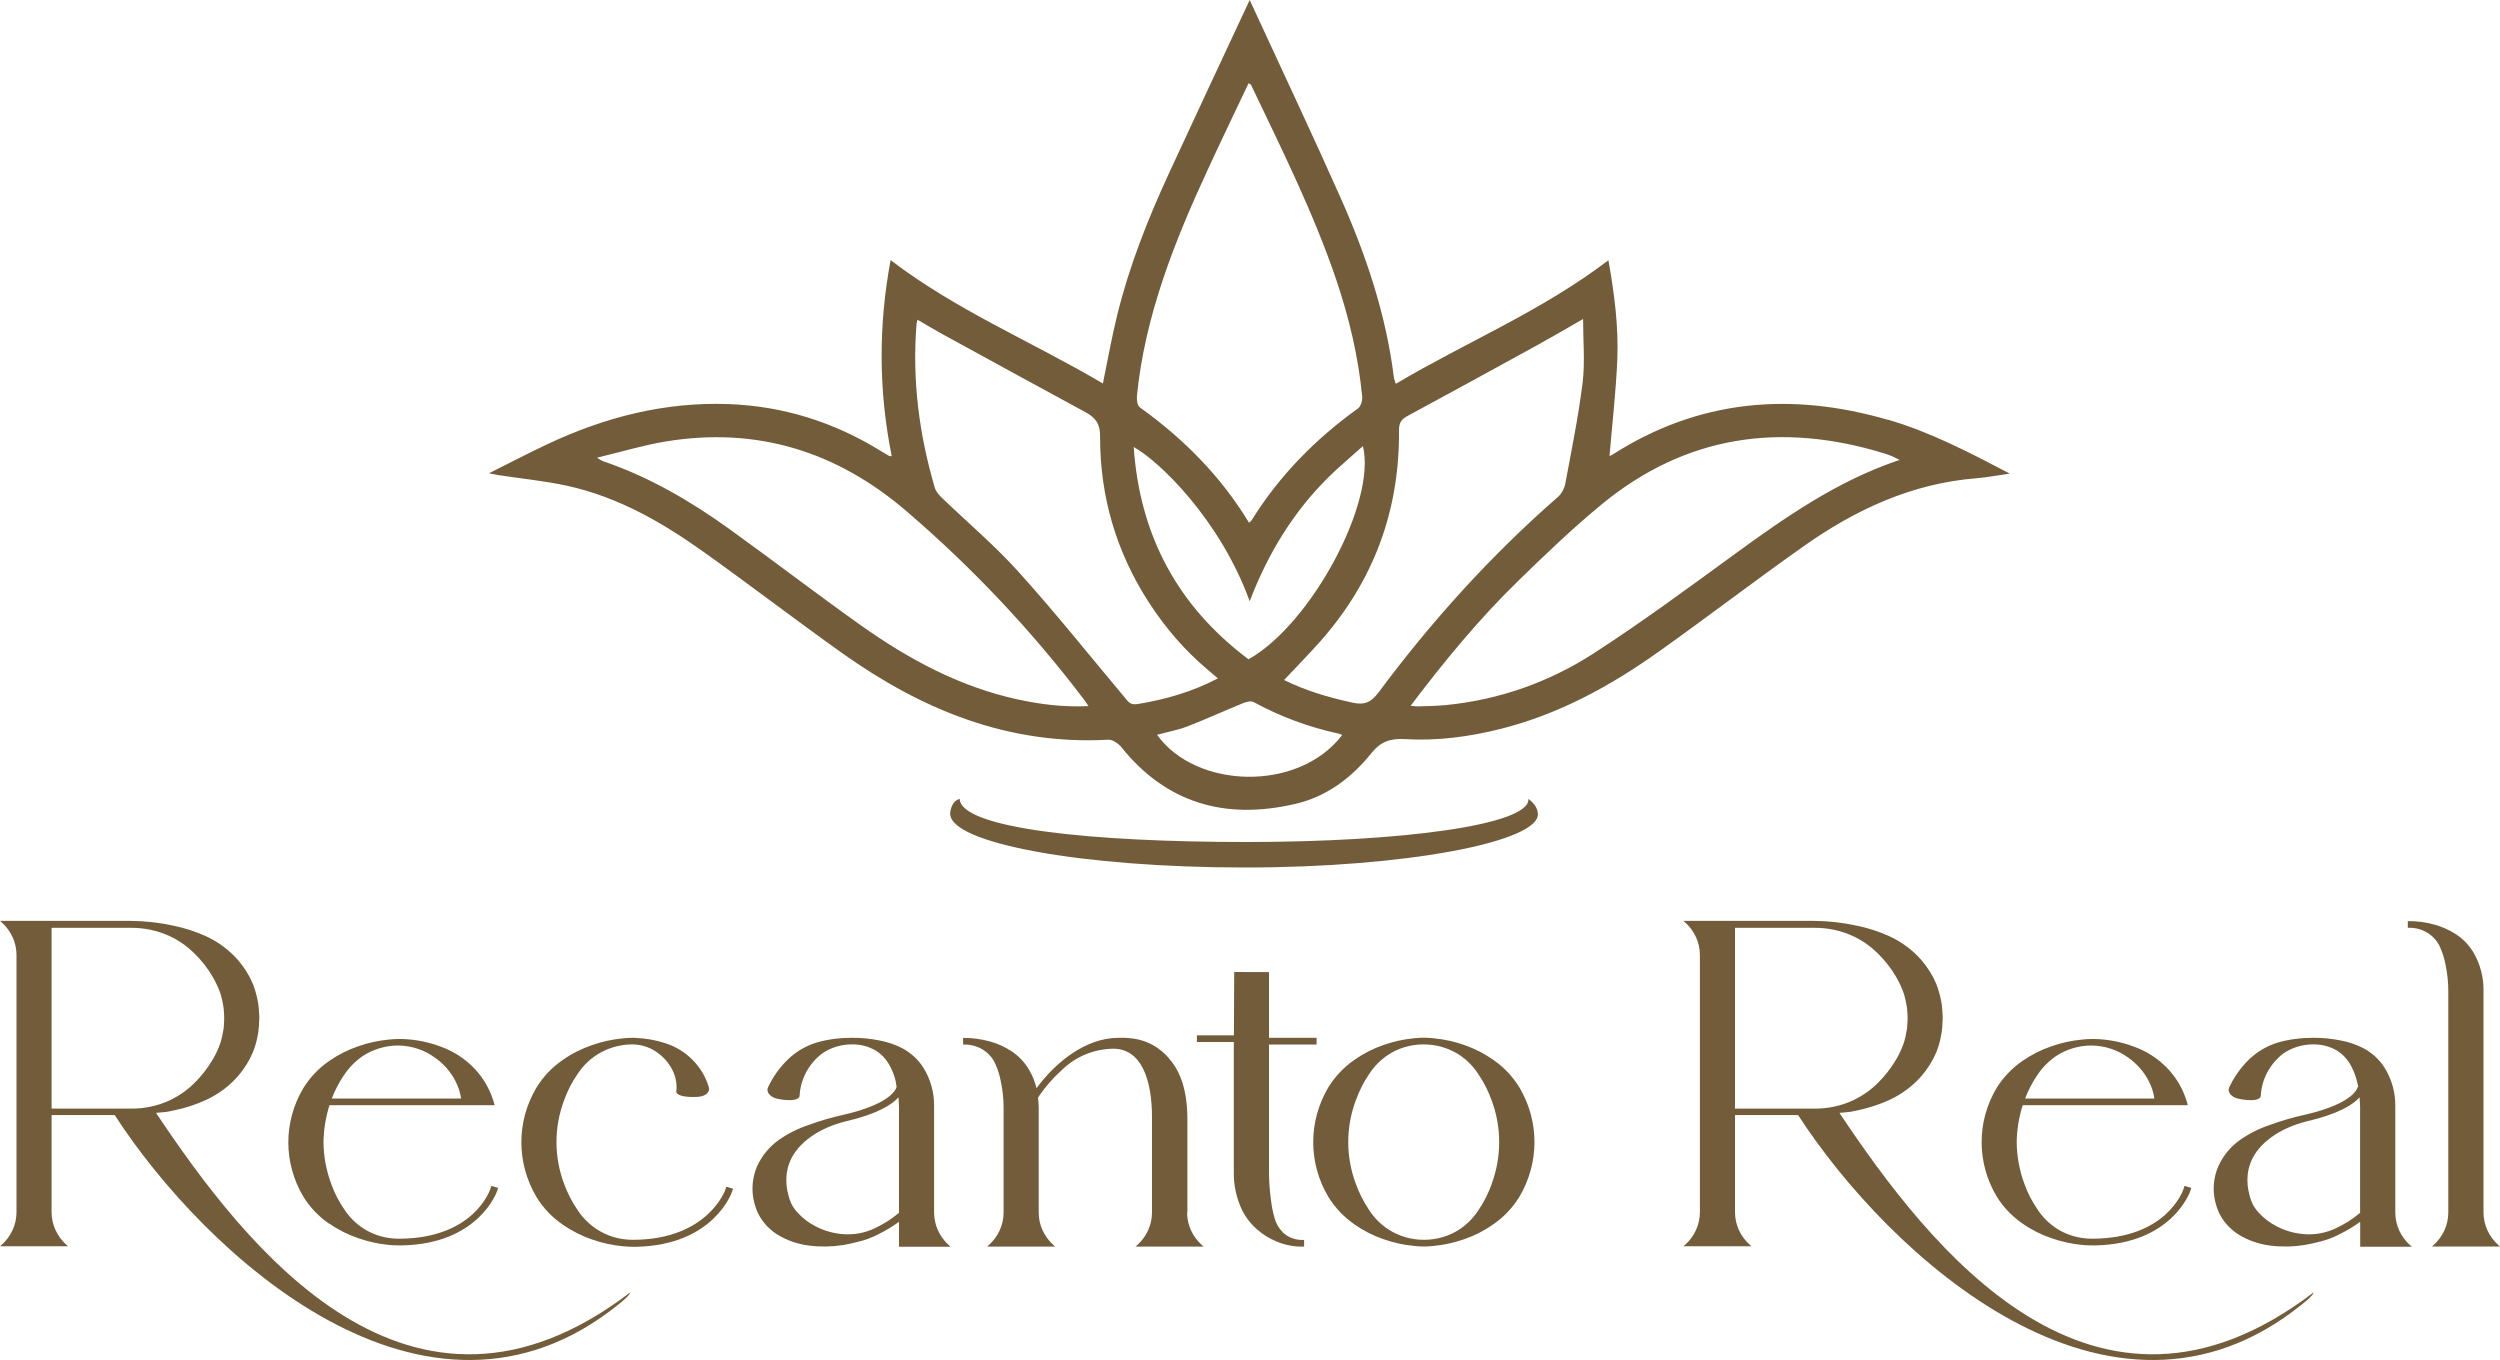
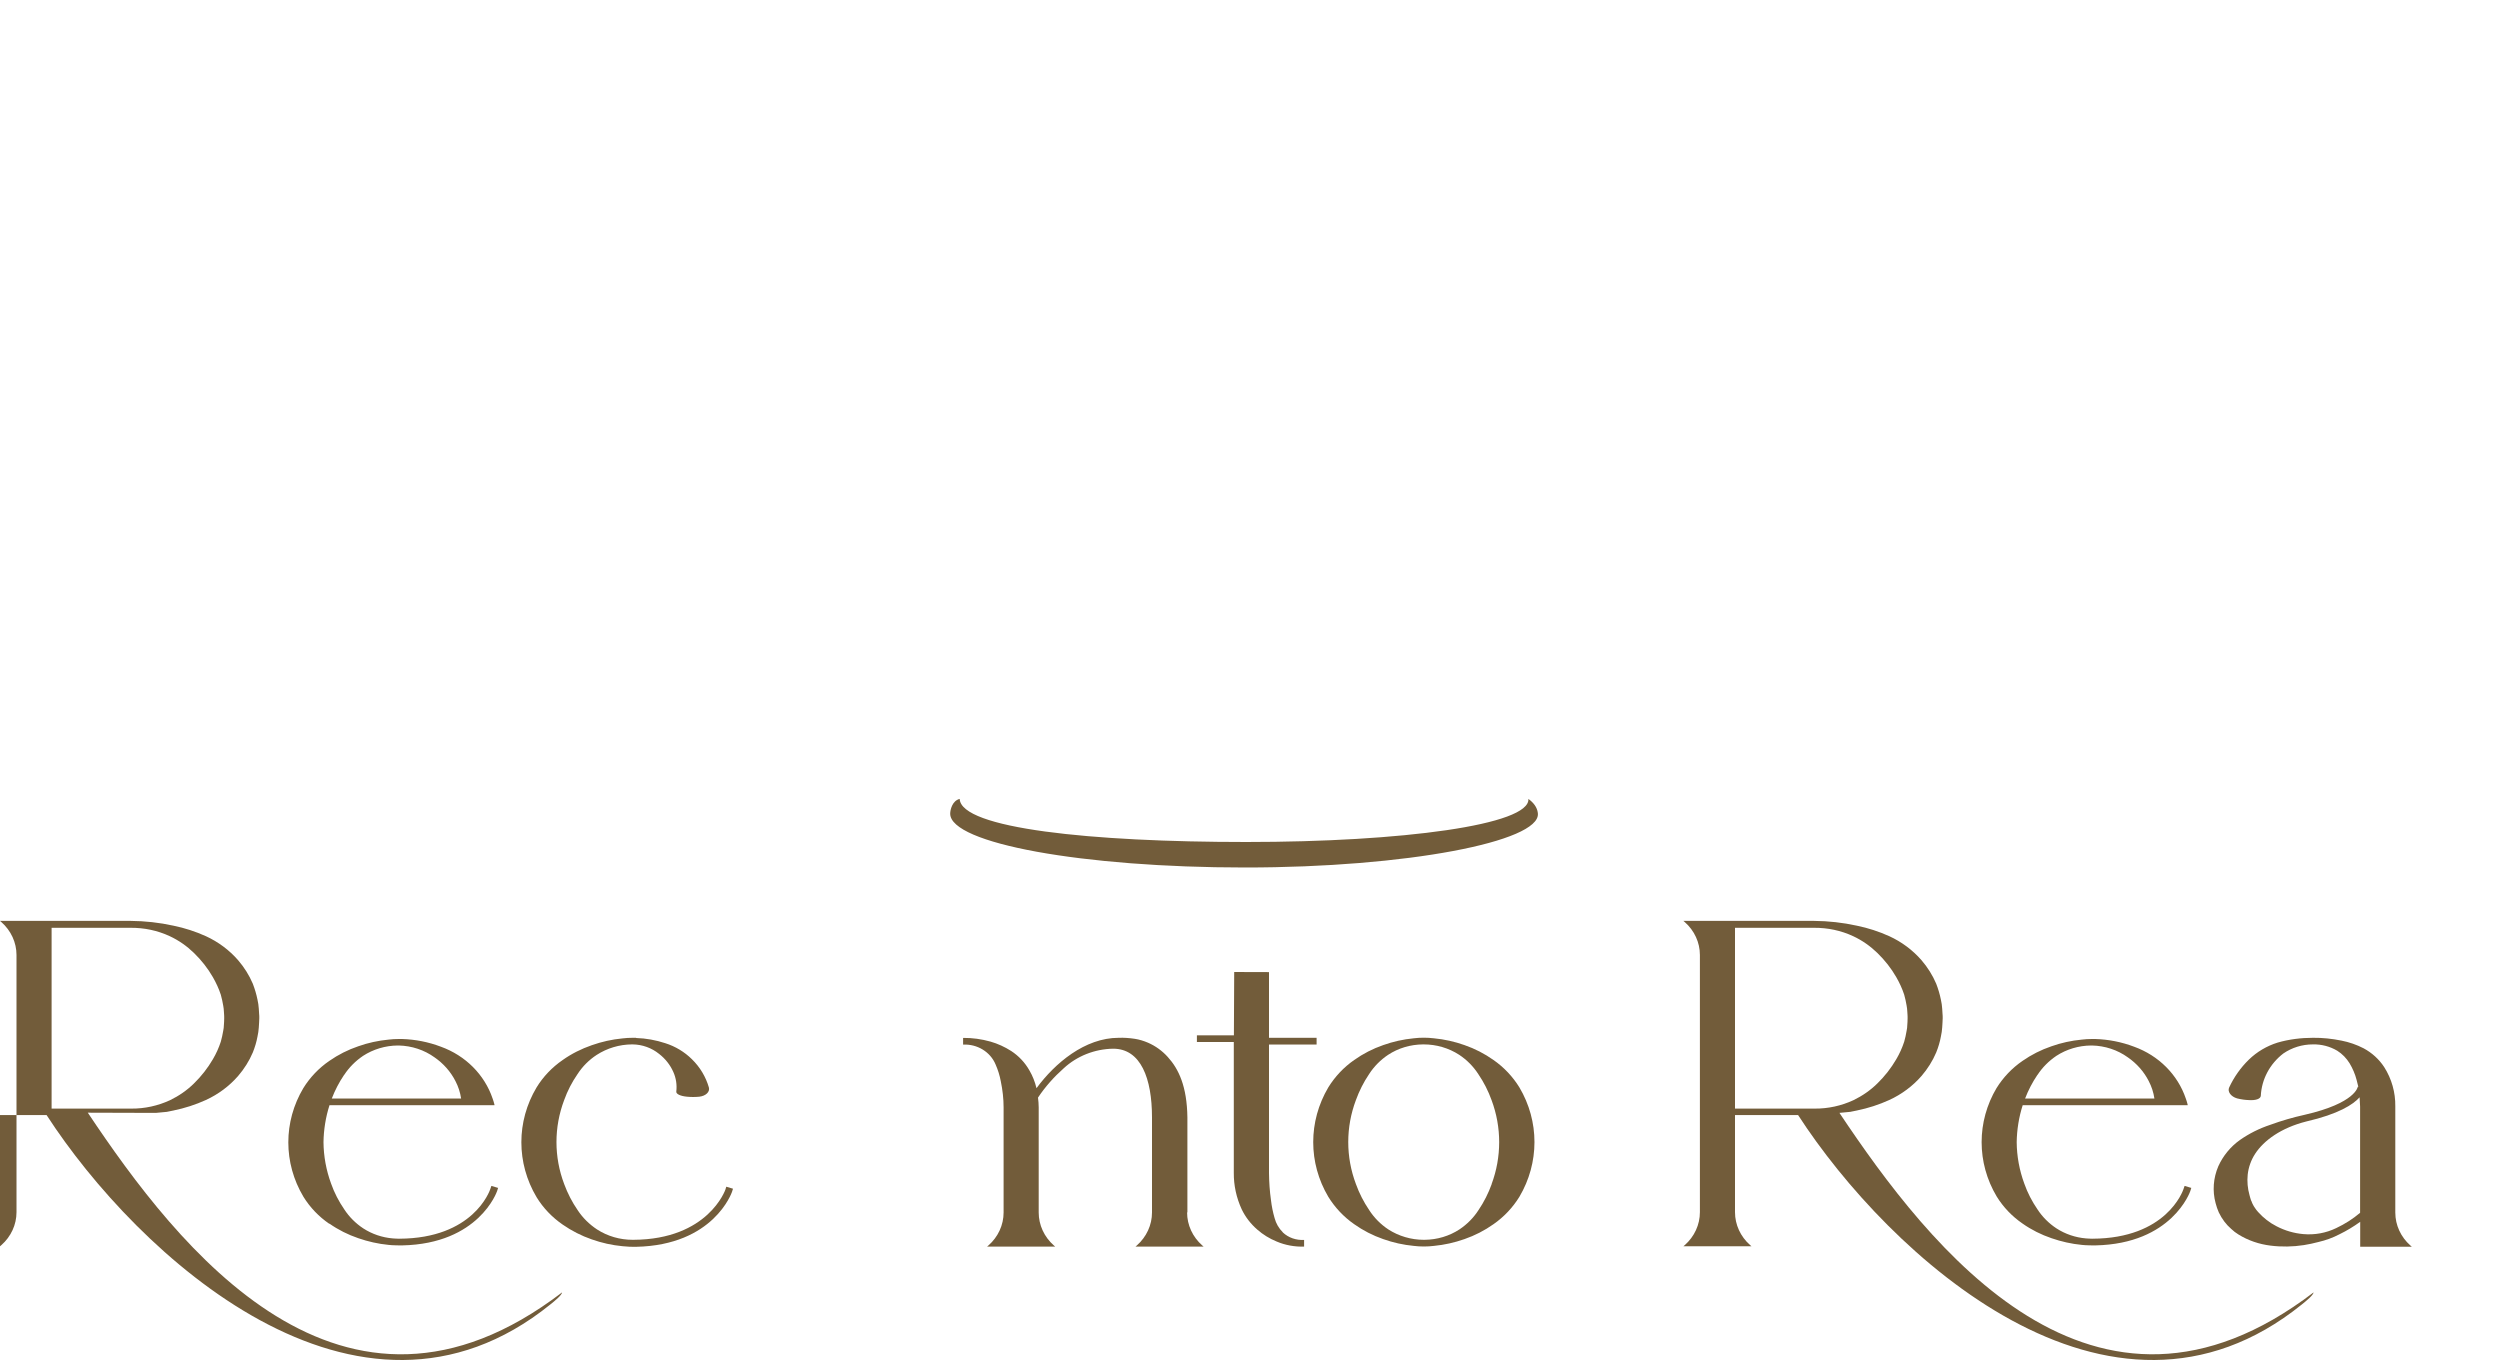
<svg xmlns="http://www.w3.org/2000/svg" id="Camada_2" viewBox="0 0 250 136.02">
  <defs>
    <style>      .cls-1 {        fill: #725c3a;      }    </style>
  </defs>
  <g id="Camada_1-2" data-name="Camada_1">
    <g>
      <path class="cls-1" d="M32.94,122.36c.88.62,1.86,1.11,2.89,1.46.98.34,2,.57,3.04.67.21.02.43.04.65.04h0s.39.01.41.01h.29c7.68-.16,9.47-5.38,9.49-5.43l.1-.32-.67-.2-.11.32c-.07.2-1.71,4.93-9.1,4.96h-.07c-.2,0-.39-.02-.59-.03-1.05-.09-2.06-.43-2.94-1-.76-.5-1.41-1.15-1.9-1.9-.55-.8-1-1.67-1.32-2.58-.49-1.33-.75-2.74-.76-4.15.02-1.25.22-2.5.6-3.69h16.5s0-.05-.01-.08c-.05-.2-.11-.4-.18-.59-.81-2.39-2.71-4.29-5.17-5.18-1.24-.47-2.55-.73-3.88-.77h0s-.35,0-.35,0c-.34,0-.67.02-1,.06-1.04.1-2.06.32-3.04.67-1.03.35-2,.84-2.89,1.46-1.05.72-1.93,1.65-2.59,2.71-2.01,3.37-2.01,7.5,0,10.87.66,1.07,1.54,1.99,2.59,2.71ZM34.42,107.49c.49-.75,1.13-1.39,1.88-1.9,1.03-.67,2.24-1.03,3.48-1.04h.06s.03,0,.03,0c1.3.03,2.55.44,3.59,1.19.88.61,1.6,1.42,2.08,2.36.29.55.48,1.14.57,1.75h-12.93c.32-.83.73-1.62,1.23-2.36h0Z" />
      <path class="cls-1" d="M72.54,118.96s-1.71,4.99-9.21,5.02h-.07c-1.27,0-2.51-.36-3.56-1.04-.77-.51-1.43-1.16-1.93-1.92-.56-.81-1.01-1.69-1.35-2.61-1.03-2.72-1.03-5.69,0-8.41.33-.92.78-1.79,1.34-2.6.49-.75,1.14-1.41,1.91-1.91,1.04-.67,2.26-1.04,3.52-1.05h.07c.97.01,1.91.35,2.65.95.62.48,1.11,1.1,1.42,1.8.28.62.38,1.3.3,1.97-.03.24.41.45,1.07.51.41.04.82.04,1.23,0,.64-.07,1.08-.48.96-.92-.31-1.07-.89-2.04-1.7-2.83-.74-.73-1.65-1.28-2.66-1.6-.94-.31-1.92-.49-2.92-.52v-.02h-.35c-.34,0-.68.02-1.01.06-1.05.1-2.08.33-3.07.68-1.04.36-2.02.85-2.91,1.48-1.06.73-1.95,1.66-2.61,2.74-2.03,3.4-2.03,7.57,0,10.98.66,1.08,1.55,2.01,2.61,2.74.89.62,1.87,1.12,2.91,1.48.99.35,2.02.58,3.07.68.22.02.44.04.66.05h0s.39.01.41.01h.29c7.77-.16,9.57-5.44,9.59-5.49l.1-.32-.67-.2-.1.32Z" />
-       <path class="cls-1" d="M93.41,121.24v-10.61c.02-1.38-.36-2.74-1.11-3.92-.51-.78-1.22-1.43-2.06-1.88-.7-.36-1.45-.62-2.22-.77-.93-.19-1.88-.29-2.84-.28-1.2,0-2.4.15-3.54.48-1.09.34-2.08.93-2.88,1.71-.82.8-1.48,1.74-1.96,2.77-.2.41.16.92.79,1.1.4.1.8.16,1.21.17.65.04,1.13-.12,1.16-.42.08-1.66.9-3.2,2.25-4.24.86-.59,1.89-.91,2.95-.91h.02c.85-.02,1.69.2,2.42.63.51.32.93.76,1.24,1.26.31.52.55,1.08.7,1.66l.12.68s-.19,1.64-5.32,2.81c-1.17.26-2.31.59-3.43,1-1.09.36-2.11.87-3.04,1.52-.95.68-1.69,1.59-2.16,2.63-.5,1.17-.6,2.46-.27,3.68.08.32.19.63.32.93.15.32.34.63.55.91.2.27.42.51.68.73.12.11.24.21.36.31l.38.26c.97.6,2.06.97,3.2,1.11,1.11.14,2.23.12,3.33-.05.49-.08.98-.18,1.46-.31.74-.17,1.45-.43,2.12-.78.72-.35,1.41-.77,2.06-1.24v2.49s5.16,0,5.16,0l-.14-.12c-.96-.85-1.51-2.04-1.51-3.29ZM89.9,121.28c-.72.61-1.52,1.12-2.39,1.53h0c-1.01.49-2.15.7-3.28.6-.94-.08-1.85-.35-2.68-.78-.71-.36-1.33-.85-1.85-1.43l-.17-.2-.14-.2c-.09-.12-.17-.26-.23-.39-.08-.13-.09-.26-.17-.38-.04-.17-.12-.34-.15-.52-.19-.67-.25-1.36-.18-2.05.08-.73.33-1.44.73-2.06.89-1.38,2.64-2.62,5.12-3.25,3.25-.75,4.7-1.7,5.34-2.42.02.28.04.58.05.92v10.65Z" />
      <path class="cls-1" d="M118.74,121.24v-9.49c-.04-3.11-.87-4.85-1.96-6.05-.55-.61-1.22-1.1-1.98-1.43-.42-.18-.87-.32-1.33-.39-.53-.08-1.07-.12-1.6-.1-3.38,0-6.38,2.54-8.22,5.04-.15-.63-.39-1.24-.72-1.8-.44-.77-1.06-1.43-1.81-1.92-.64-.41-1.34-.73-2.07-.94-.89-.25-1.81-.38-2.74-.37v.67c1.42-.07,2.73.73,3.25,1.99.24.54.41,1.1.52,1.68.18.86.28,1.74.28,2.61v10.51c0,1.25-.55,2.44-1.51,3.29l-.14.12h6.81l-.14-.12c-.96-.85-1.51-2.04-1.51-3.29v-10.51c0-.33-.03-.65-.07-.98.72-1.08,1.59-2.06,2.57-2.93,1.33-1.23,3.1-1.93,4.95-1.96,2.76,0,3.88,2.97,3.88,6.87v.02h0v9.49c0,1.25-.55,2.44-1.51,3.29l-.14.12h6.81l-.14-.12c-.96-.85-1.51-2.04-1.51-3.29Z" />
      <path class="cls-1" d="M128.28,123.23c-.4-.4-.68-.89-.82-1.42-.17-.58-.29-1.18-.36-1.78-.13-.91-.19-1.83-.2-2.74h0v-12.84h4.76v-.67h-4.76v-6.57s-.13-.01-3.48-.01l-.03,6.33h-3.7v.67s3.69,0,3.69,0v.25s0,12.84,0,12.84h0c-.01,1.25.26,2.49.79,3.64.37.77.9,1.46,1.56,2.03.57.5,1.22.9,1.93,1.19.86.37,1.81.54,2.75.51v-.67c-.79.05-1.57-.22-2.13-.75Z" />
      <path class="cls-1" d="M151.94,108.74c-.66-1.07-1.54-2.01-2.59-2.74-.89-.63-1.86-1.13-2.9-1.49-.98-.35-2.01-.58-3.06-.68-.34-.04-.67-.06-1.01-.06h0c-.34,0-.68.02-1.01.06-1.04.1-2.07.33-3.05.68-1.04.36-2.01.86-2.9,1.49-1.05.73-1.93,1.67-2.59,2.74-2.01,3.4-2.01,7.55,0,10.94.66,1.07,1.54,2.01,2.59,2.74.89.63,1.86,1.13,2.9,1.49.98.35,2.01.58,3.06.68.33.04.66.06.99.06h.03c.33,0,.66-.02.99-.06,1.05-.1,2.07-.33,3.06-.68,1.04-.36,2.01-.86,2.9-1.49,1.05-.73,1.93-1.67,2.59-2.74,2.01-3.4,2.01-7.55,0-10.94h0ZM149.17,118.41h0c-.33.91-.77,1.79-1.32,2.6-.49.76-1.13,1.41-1.89,1.92-1.03.68-2.25,1.04-3.5,1.05h-.07s-.02,0-.02,0c-1.26,0-2.5-.37-3.54-1.04-.77-.51-1.42-1.17-1.91-1.93-.55-.81-1-1.69-1.33-2.61-1.02-2.71-1.02-5.68,0-8.39.33-.91.77-1.79,1.32-2.6.49-.76,1.13-1.41,1.89-1.92,1.03-.68,2.25-1.04,3.5-1.05h.07s0,0,0,0c1.27,0,2.5.36,3.55,1.04.77.51,1.42,1.17,1.91,1.93.55.81,1,1.69,1.33,2.61,1.01,2.71,1.01,5.68,0,8.39Z" />
      <path class="cls-1" d="M199.67,108.78c-2.01,3.37-2.01,7.5,0,10.87.66,1.07,1.54,1.99,2.59,2.71.88.62,1.86,1.11,2.89,1.46.98.34,2,.57,3.04.67.21.02.43.04.65.04h0s.39.01.41.01h.29c7.68-.16,9.47-5.38,9.49-5.43l.1-.32-.67-.2-.11.32c-.07.2-1.71,4.93-9.1,4.96h-.07c-.2,0-.39-.02-.59-.03-1.05-.09-2.06-.43-2.94-1-.76-.5-1.41-1.15-1.9-1.9-.55-.8-1-1.67-1.32-2.58-.49-1.33-.75-2.74-.76-4.15.02-1.25.22-2.5.6-3.69h16.5s0-.05-.01-.08c-.05-.2-.11-.4-.18-.59-.81-2.39-2.71-4.29-5.17-5.18-1.24-.47-2.55-.73-3.88-.77h0s-.35,0-.35,0c-.34,0-.67.02-1,.06-1.04.1-2.06.32-3.04.67-1.03.35-2,.84-2.89,1.46-1.05.72-1.93,1.65-2.59,2.71ZM203.75,107.49c.49-.75,1.13-1.39,1.88-1.9,1.03-.67,2.24-1.03,3.48-1.04h.06s.03,0,.03,0c1.3.03,2.55.44,3.59,1.19.88.61,1.6,1.42,2.08,2.36.29.55.48,1.14.57,1.75h-12.93c.32-.83.73-1.62,1.23-2.36h0Z" />
      <path class="cls-1" d="M239.53,121.24v-10.61c.02-1.38-.36-2.74-1.11-3.92-.51-.78-1.22-1.43-2.06-1.88-.7-.36-1.45-.62-2.22-.77-.93-.19-1.88-.29-2.84-.28-1.2,0-2.4.15-3.54.48-1.09.34-2.08.93-2.88,1.71-.82.8-1.48,1.74-1.96,2.77-.2.41.16.92.79,1.1.4.1.8.16,1.21.17.65.04,1.13-.12,1.16-.42.08-1.66.9-3.2,2.25-4.24.86-.59,1.89-.91,2.95-.91h.02c.85-.02,1.69.2,2.42.63.51.32.93.76,1.24,1.26.31.52.55,1.08.7,1.66.06.21.12.44.17.68h-.05s-.19,1.64-5.32,2.81c-1.17.26-2.31.59-3.43,1-1.09.36-2.11.87-3.04,1.52-.95.68-1.69,1.59-2.16,2.63-.5,1.17-.6,2.46-.27,3.68.08.32.19.63.32.93.15.32.34.63.55.91.2.27.43.51.68.73.12.11.24.21.36.31l.38.26c.97.6,2.06.97,3.2,1.11,1.11.14,2.23.12,3.33-.05.49-.08.98-.18,1.46-.31.74-.17,1.45-.43,2.12-.78.72-.35,1.41-.77,2.06-1.24v2.49s5.16,0,5.16,0l-.14-.12c-.96-.85-1.51-2.04-1.51-3.29ZM236.01,121.28c-.72.61-1.52,1.12-2.39,1.53h0c-1.01.49-2.15.7-3.28.6-.94-.08-1.85-.35-2.68-.78-.71-.36-1.33-.85-1.85-1.43l-.17-.2-.14-.2c-.09-.12-.17-.26-.23-.39-.08-.13-.09-.26-.17-.38-.04-.17-.12-.34-.15-.52-.19-.67-.25-1.36-.18-2.05.08-.73.33-1.44.73-2.06.89-1.38,2.64-2.62,5.12-3.25,3.25-.75,4.7-1.7,5.34-2.42.02.28.04.58.05.92v10.65Z" />
-       <path class="cls-1" d="M243.19,124.65h6.81l-.14-.12c-.96-.85-1.51-2.04-1.51-3.29v-22.18c.02-1.3-.31-2.58-.95-3.72-.44-.77-1.06-1.43-1.81-1.92-.64-.41-1.34-.73-2.07-.94-.89-.25-1.81-.38-2.74-.37v.67c1.42-.07,2.73.73,3.25,1.99.24.54.41,1.1.52,1.68.18.86.28,1.74.28,2.61v22.18c0,1.25-.54,2.44-1.5,3.29l-.14.12Z" />
-       <path class="cls-1" d="M15.58,111.29l1.16-.11h-.03c.22-.05.43-.09.64-.13,1.12-.23,2.21-.58,3.24-1.05,1.24-.57,2.34-1.39,3.22-2.4.61-.71,1.11-1.5,1.47-2.35.21-.52.37-1.05.47-1.6.07-.3.11-.6.13-.9.01-.16.02-.32.03-.48.01-.16.02-.33.02-.46,0-.13,0-.29-.02-.46-.01-.16-.02-.32-.03-.48-.02-.3-.06-.61-.13-.9-.11-.55-.27-1.08-.47-1.6-.36-.85-.86-1.64-1.47-2.35-.88-1.01-1.98-1.83-3.22-2.4-1.04-.47-2.12-.82-3.24-1.05-1.41-.31-2.85-.47-4.29-.48H0l.14.12c.96.85,1.51,2.04,1.51,3.29v25.72c0,1.25-.55,2.44-1.51,3.29l-.14.12h6.81l-.14-.12c-.96-.85-1.51-2.04-1.51-3.29v-9.71h6.31c9,13.9,31.11,34.48,50.37,18.94.51-.41,1.14-.93,1.18-1.21-22.02,16.83-38.46-4.54-47.43-17.97ZM13.06,110.86h-7.9v-18.08h7.9c1.36-.01,2.7.27,3.92.84.9.42,1.71.99,2.41,1.67.75.73,1.39,1.54,1.9,2.43.32.56.59,1.14.79,1.75.1.36.18.72.24,1.08.04.2.06.4.07.6,0,.1.01.21.02.31,0,.1.02.21.01.36,0,.15,0,.25-.01.36,0,.1-.01.21-.02.31,0,.2-.03.4-.07.6-.06.36-.14.73-.24,1.08-.2.61-.46,1.19-.79,1.75-.52.89-1.15,1.7-1.9,2.43-.69.68-1.5,1.24-2.39,1.67-1.21.56-2.53.85-3.87.84h0-.08Z" />
+       <path class="cls-1" d="M15.58,111.29l1.16-.11h-.03c.22-.05.43-.09.64-.13,1.12-.23,2.21-.58,3.24-1.05,1.24-.57,2.34-1.39,3.22-2.4.61-.71,1.11-1.5,1.47-2.35.21-.52.37-1.05.47-1.6.07-.3.11-.6.13-.9.01-.16.02-.32.03-.48.01-.16.02-.33.02-.46,0-.13,0-.29-.02-.46-.01-.16-.02-.32-.03-.48-.02-.3-.06-.61-.13-.9-.11-.55-.27-1.08-.47-1.6-.36-.85-.86-1.64-1.47-2.35-.88-1.01-1.98-1.83-3.22-2.4-1.04-.47-2.12-.82-3.24-1.05-1.41-.31-2.85-.47-4.29-.48H0l.14.12c.96.85,1.51,2.04,1.51,3.29v25.72c0,1.25-.55,2.44-1.51,3.29l-.14.12l-.14-.12c-.96-.85-1.51-2.04-1.51-3.29v-9.71h6.31c9,13.9,31.11,34.48,50.37,18.94.51-.41,1.14-.93,1.18-1.21-22.02,16.83-38.46-4.54-47.43-17.97ZM13.06,110.86h-7.9v-18.08h7.9c1.36-.01,2.7.27,3.92.84.9.42,1.71.99,2.41,1.67.75.73,1.39,1.54,1.9,2.43.32.56.59,1.14.79,1.75.1.36.18.72.24,1.08.04.2.06.4.07.6,0,.1.01.21.02.31,0,.1.02.21.01.36,0,.15,0,.25-.01.36,0,.1-.01.21-.02.31,0,.2-.03.4-.07.6-.06.36-.14.73-.24,1.08-.2.61-.46,1.19-.79,1.75-.52.89-1.15,1.7-1.9,2.43-.69.68-1.5,1.24-2.39,1.67-1.21.56-2.53.85-3.87.84h0-.08Z" />
      <path class="cls-1" d="M183.92,111.29l1.16-.11h-.03c.22-.05.43-.09.64-.13,1.12-.23,2.21-.58,3.24-1.05,1.24-.57,2.34-1.39,3.22-2.4.61-.71,1.11-1.5,1.47-2.35.21-.52.37-1.05.47-1.6.07-.3.11-.6.13-.9.01-.16.02-.32.03-.48.01-.16.02-.33.02-.46,0-.13,0-.29-.02-.46-.01-.16-.02-.32-.03-.48-.02-.3-.06-.61-.13-.9-.11-.55-.27-1.08-.47-1.6-.36-.85-.86-1.64-1.47-2.35-.88-1.01-1.98-1.83-3.22-2.4-1.04-.47-2.12-.82-3.24-1.05-1.41-.31-2.85-.47-4.29-.48h-13.06l.14.12c.96.85,1.51,2.04,1.51,3.29v25.72c0,1.25-.55,2.44-1.51,3.29l-.14.12h6.81l-.14-.12c-.96-.85-1.51-2.04-1.51-3.29v-9.71h6.31c9,13.9,31.11,34.48,50.37,18.94.51-.41,1.14-.93,1.18-1.21-22.02,16.83-38.46-4.54-47.43-17.97ZM181.4,110.86h-7.9v-18.08h7.9c1.36-.01,2.7.27,3.92.84.9.42,1.71.99,2.41,1.67.75.73,1.39,1.54,1.9,2.43.32.56.59,1.14.79,1.75.1.36.18.72.24,1.08.04.2.06.4.07.6,0,.1.01.21.02.31,0,.1.02.21.01.36,0,.15,0,.25-.01.36,0,.1-.01.21-.02.31,0,.2-.03.4-.07.6-.06.36-.14.73-.24,1.08-.2.61-.46,1.19-.79,1.75-.52.89-1.15,1.7-1.9,2.43-.69.68-1.5,1.24-2.39,1.67-1.21.56-2.53.85-3.87.84h0-.08Z" />
      <g>
        <path class="cls-1" d="M153.79,81.37c-.03-.37-.19-.93-.95-1.48.19,2.6-12.64,4.31-28.21,4.31s-28.54-1.36-28.66-4.31c-.76.19-.95,1.12-.95,1.48,0,2.97,13.25,5.38,29.48,5.38s29.48-2.6,29.29-5.38Z" />
-         <path class="cls-1" d="M188.78,41.98c-9.71-2.82-18.93-2.02-27.53,3.48-.12.08-.26.12-.3.14.27-3.23.65-6.44.78-9.67.13-3.26-.28-6.5-.89-9.91-6.63,5.07-14.22,8.19-21.26,12.36-.09-.27-.17-.45-.19-.63-.78-6.27-2.77-12.21-5.33-17.97-2.77-6.23-5.69-12.4-8.54-18.59-.18-.39-.36-.78-.55-1.19-2.73,5.85-5.44,11.62-8.11,17.41-2.09,4.54-3.92,9.17-5.12,14.02-.56,2.25-.96,4.54-1.45,6.92-7.02-4.15-14.63-7.29-21.23-12.34-1.24,6.66-1.19,13.13.11,19.6-.17,0-.2.01-.23,0-.3-.18-.61-.36-.91-.54-4.62-2.85-9.66-4.45-15.13-4.66-6.4-.24-12.4,1.3-18.12,3.99-1.9.89-3.76,1.87-5.89,2.93.53.1.77.15,1.01.19,2.29.35,4.61.57,6.87,1.07,5.06,1.12,9.45,3.65,13.59,6.6,4.66,3.32,9.2,6.81,13.87,10.13,7.92,5.63,16.56,9.21,26.61,8.65.42-.02,1,.38,1.29.74,4.5,5.61,10.36,7.29,17.32,5.7,3.21-.73,5.71-2.63,7.7-5.11.91-1.13,1.88-1.47,3.28-1.39,3.27.2,6.5-.23,9.67-1.03,5.84-1.47,10.99-4.31,15.81-7.74,4.85-3.45,9.57-7.07,14.43-10.5,5.19-3.67,10.84-6.31,17.36-6.82,1-.08,2-.28,3.28-.46-4.13-2.16-7.98-4.17-12.21-5.4ZM113.68,39.7c.79-8.07,3.74-15.49,7.12-22.79,1.32-2.86,2.69-5.7,4.06-8.59.12.08.22.11.25.18,3.07,6.44,6.27,12.82,8.55,19.58,1.27,3.77,2.18,7.63,2.56,11.59.04.39-.14.97-.43,1.18-4.29,3.08-7.89,6.76-10.65,11.21-.03.05-.09.08-.24.21-2.8-4.63-6.52-8.38-10.91-11.53-.24-.17-.33-.7-.3-1.04ZM124.97,60.12c1.84-4.8,4.38-8.96,7.95-12.47,1.06-1.04,2.21-1.99,3.37-3.04,1.39,5.61-5.21,17.84-11.44,21.32-7.12-5.34-10.87-12.42-11.48-21.23,2.55,1.4,8.64,7.27,11.6,15.42ZM101.8,69.95c-5.84-1.27-10.96-4.04-15.73-7.43-4.41-3.13-8.69-6.42-13.08-9.58-3.93-2.83-8.1-5.27-12.74-6.84-.09-.03-.16-.09-.55-.33,2.45-.59,4.63-1.25,6.86-1.62,9.16-1.51,17.13,1.01,24.07,6.95,6.64,5.7,12.59,12.01,17.84,18.95.09.12.18.26.38.56-2.49.12-4.78-.17-7.04-.66ZM113.67,70.41c-.67.11-.9-.31-1.23-.7-3.51-4.19-6.92-8.46-10.58-12.52-2.36-2.62-5.08-4.92-7.63-7.37-.31-.3-.64-.66-.75-1.05-1.57-5.34-2.27-10.77-1.83-16.33,0-.12.05-.24.1-.47.76.44,1.46.87,2.18,1.27,4.86,2.66,9.72,5.33,14.6,7.97,1.04.56,1.49,1.16,1.48,2.47-.01,5.95,1.6,11.49,4.87,16.55,1.63,2.52,3.56,4.78,5.88,6.73.31.26.62.53,1.03.88-2.65,1.38-5.33,2.13-8.12,2.58ZM115.7,73.48c1.03-.28,2.07-.47,3.04-.84,1.88-.73,3.72-1.57,5.58-2.33.31-.13.78-.24,1.03-.11,2.69,1.47,5.54,2.52,8.55,3.17.09.02.18.07.32.13-4.38,5.74-14.64,5.41-18.52-.03ZM137.82,69.28c-.7.94-1.36,1.25-2.55.99-2.44-.53-4.79-1.23-6.86-2.27,1.22-1.3,2.47-2.57,3.65-3.9,5.34-6.05,7.91-13.1,7.84-21.07,0-.69.19-1.08.81-1.41,4.37-2.36,8.73-4.75,13.08-7.14,1.45-.8,2.87-1.63,4.52-2.58,0,2.26.2,4.35-.05,6.38-.42,3.39-1.11,6.76-1.74,10.13-.09.46-.37.97-.72,1.28-6.74,5.88-12.68,12.47-17.98,19.6ZM189.73,46.07c-6.08,2.08-11.24,5.68-16.34,9.4-4.6,3.35-9.18,6.73-13.95,9.82-4.47,2.9-9.47,4.69-14.87,5.22-.93.09-1.87.1-2.8.13-.18,0-.37-.03-.71-.06,3.41-4.51,6.88-8.72,10.82-12.55,2.69-2.62,5.41-5.23,8.32-7.62,8.39-6.89,17.9-8.24,28.22-5.07.49.15.97.33,1.56.67-.08.02-.17.03-.25.06Z" />
      </g>
    </g>
  </g>
</svg>